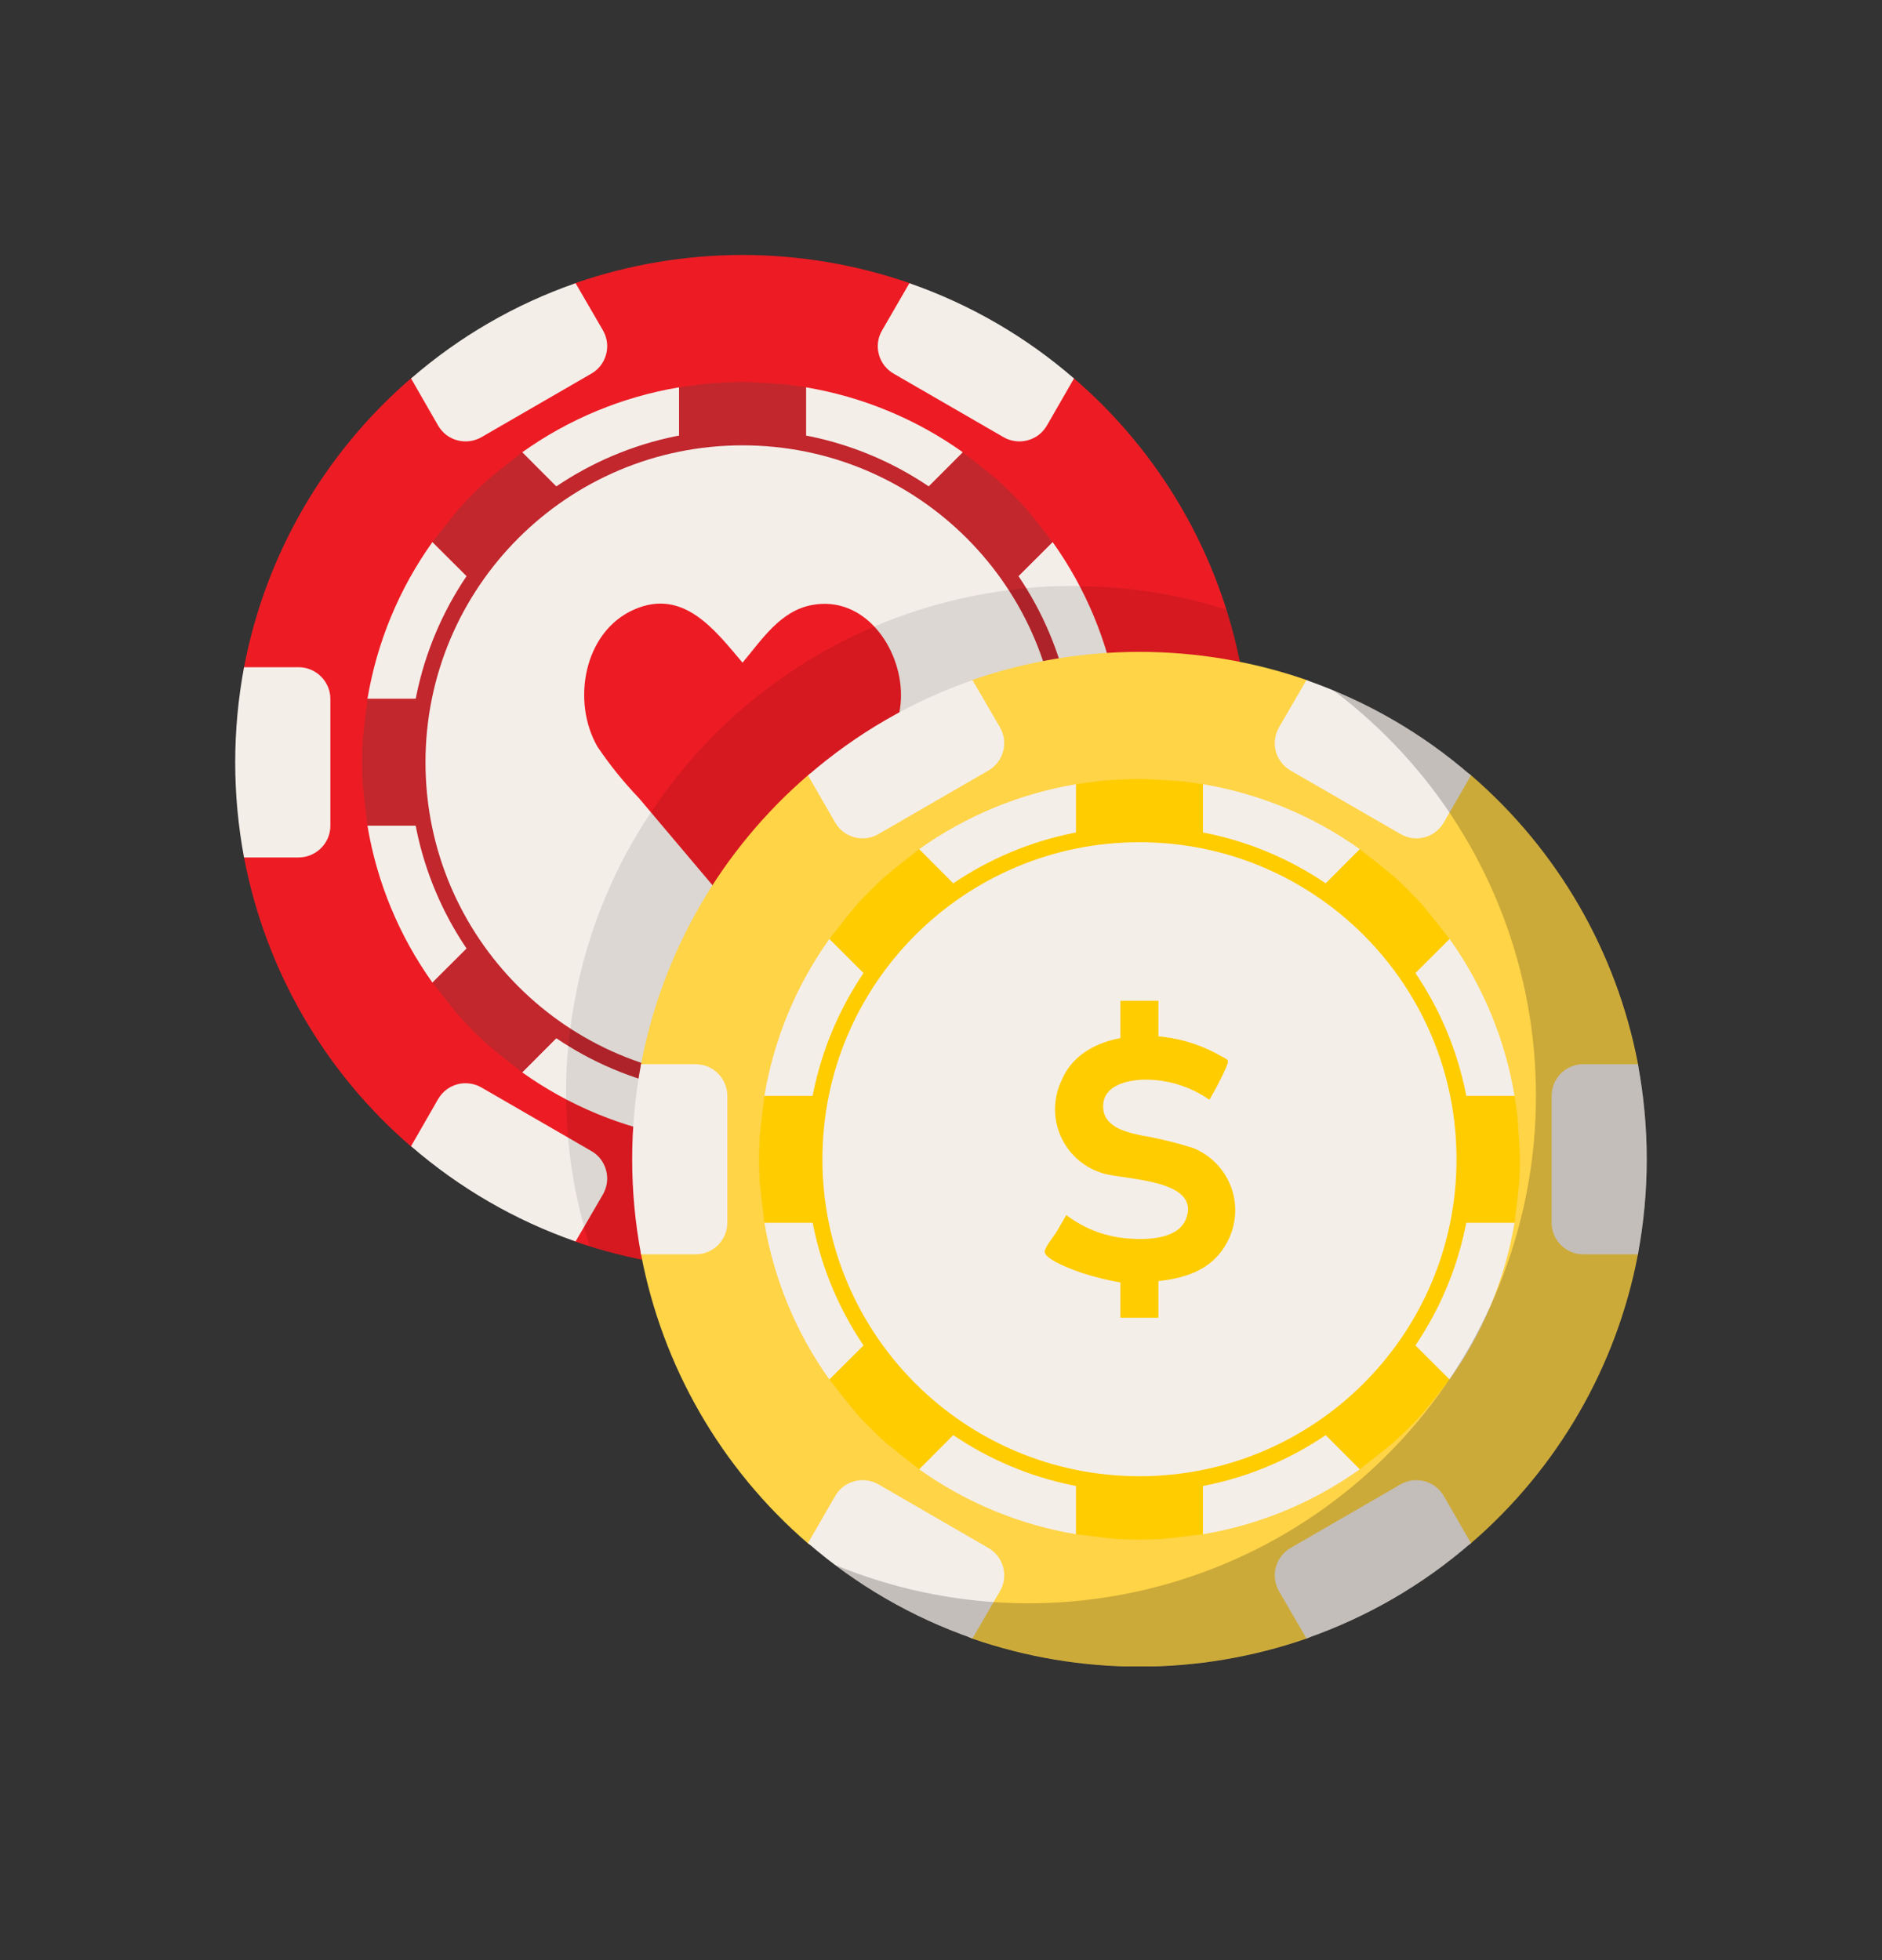
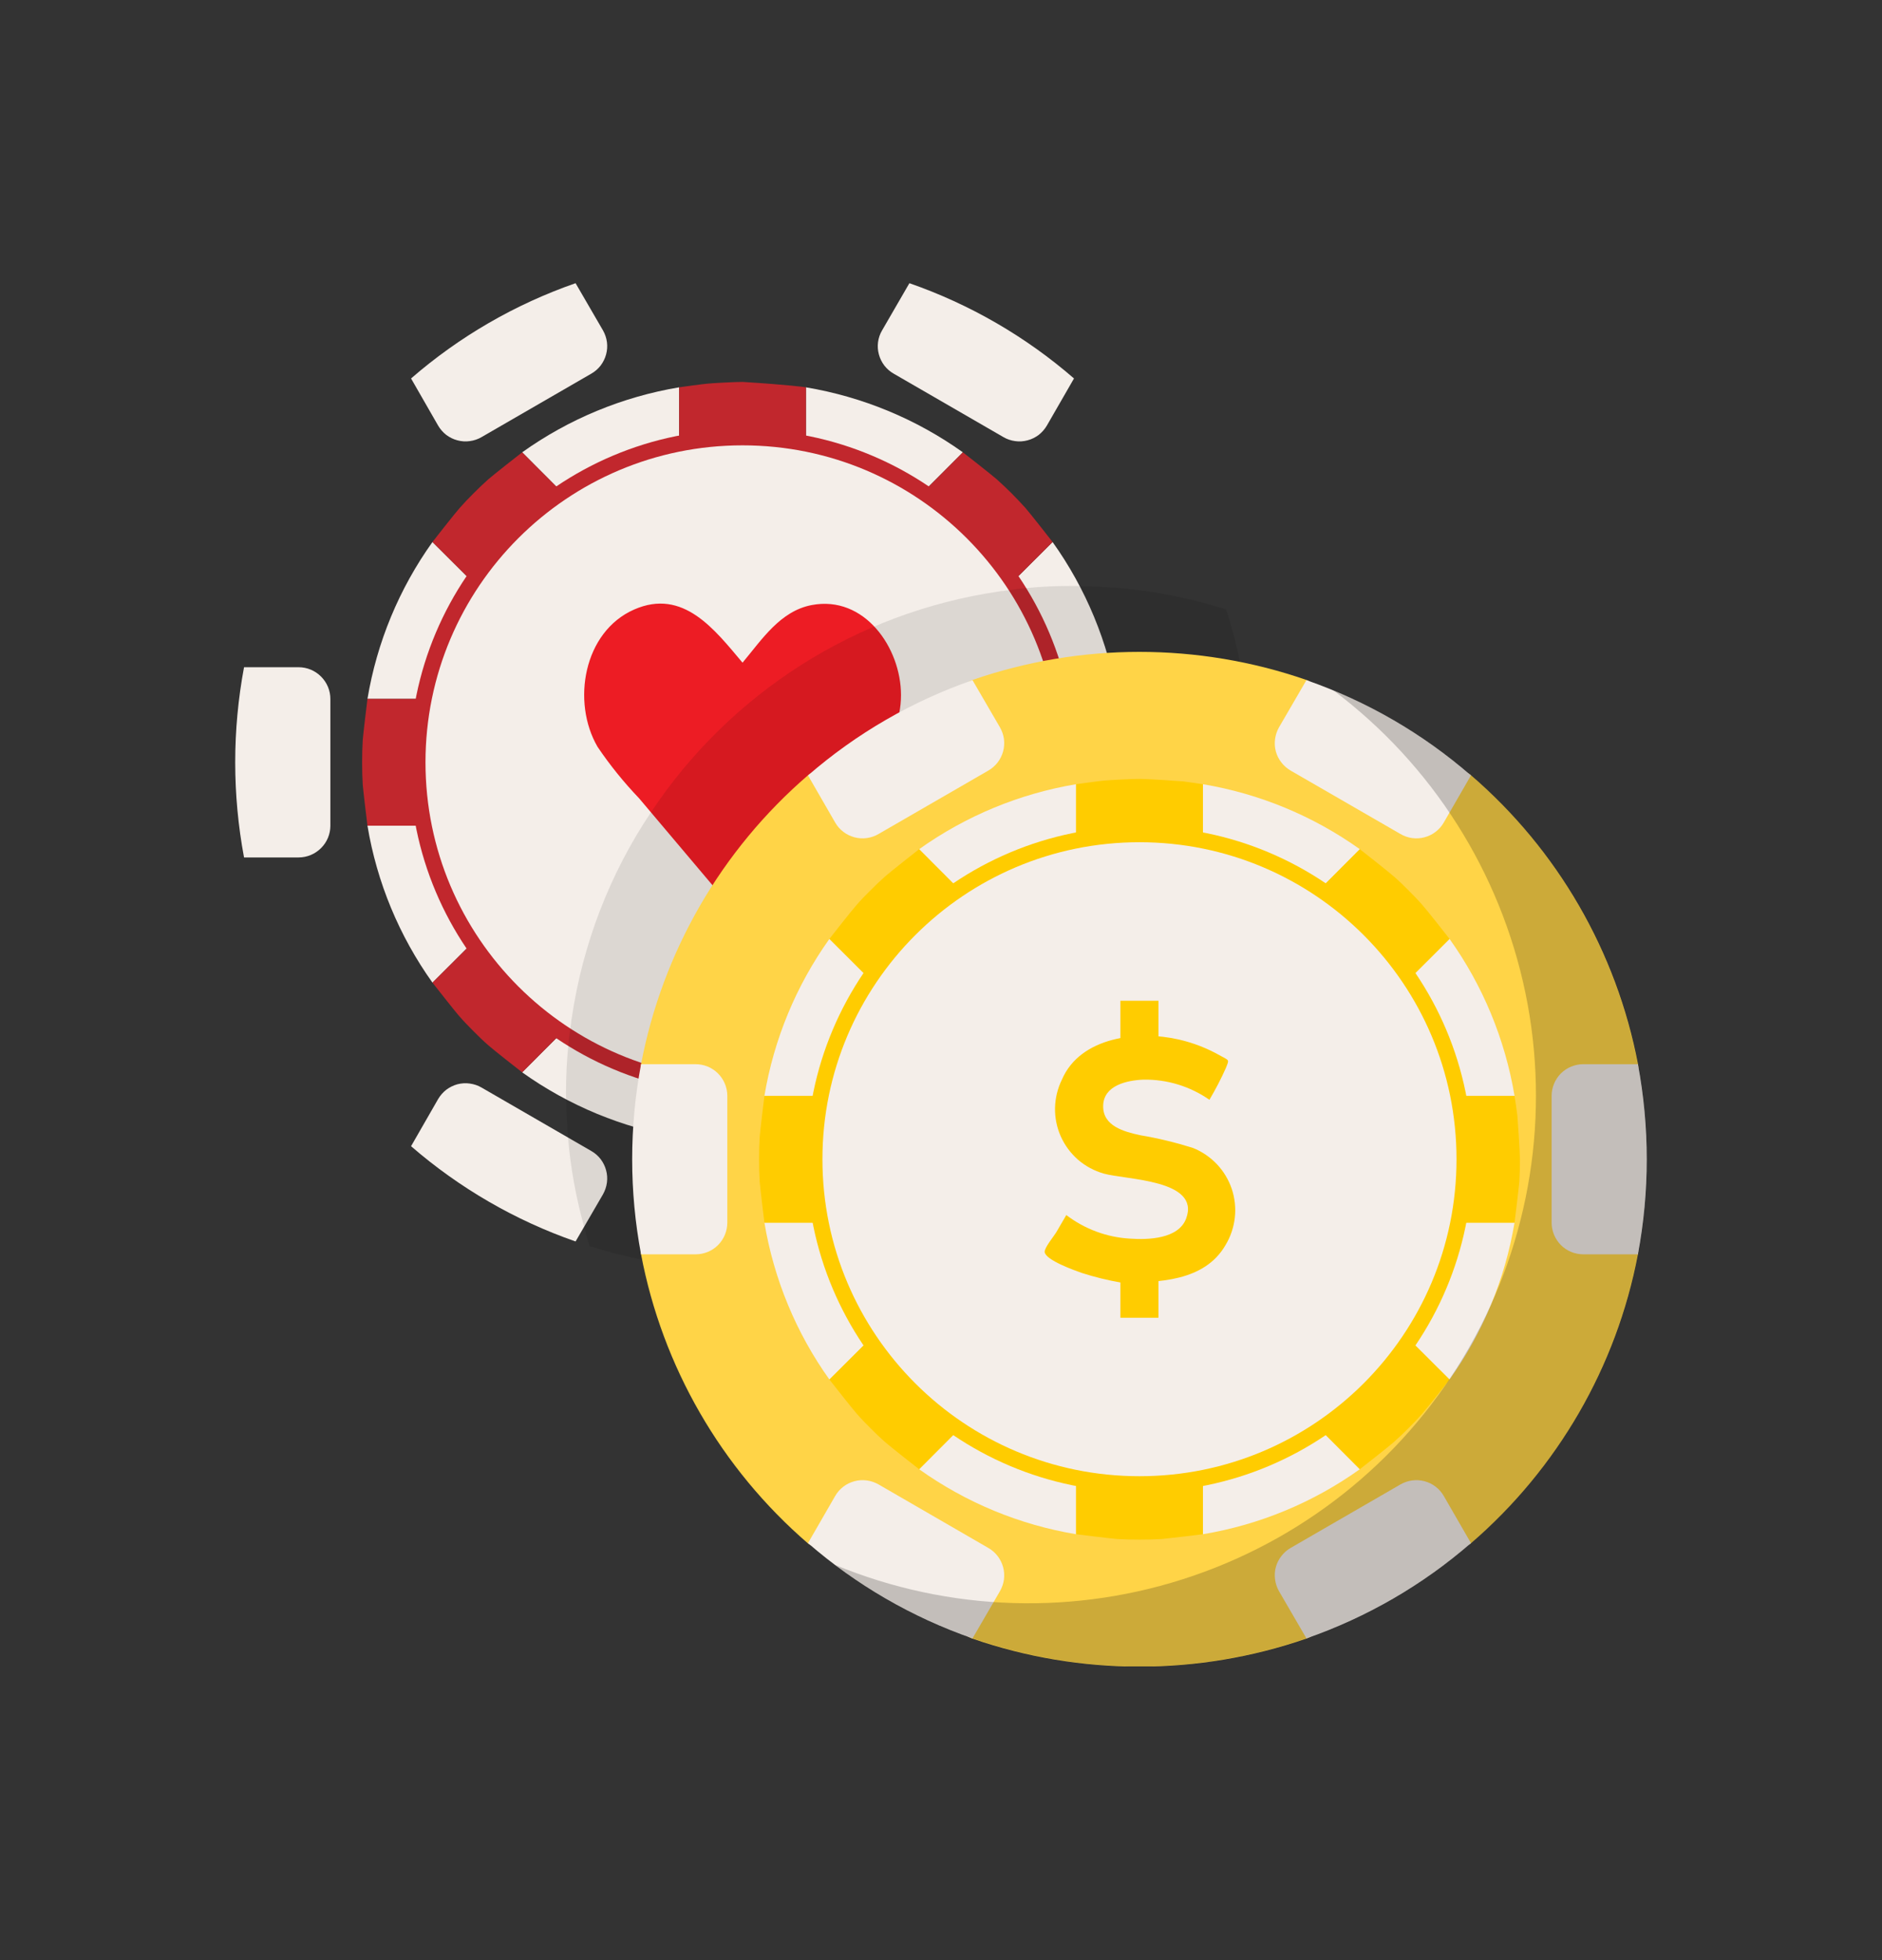
<svg xmlns="http://www.w3.org/2000/svg" width="24" height="25" viewBox="0 0 24 25" fill="none">
  <rect x="0" y="0" width="24" height="25" fill="#333333" stroke="none" />
  <g clip-path="url(#clip0_292_3708)">
-     <path d="M14.927 9.723C14.927 10.137 15.899 10.544 15.824 10.936C15.551 12.369 14.801 13.668 13.695 14.62C13.459 14.826 12.563 14.205 12.299 14.374C11.88 14.641 12.074 15.669 11.596 15.836C10.217 16.313 8.718 16.313 7.339 15.836C6.876 15.675 7.044 14.631 6.636 14.374C6.357 14.199 5.487 14.835 5.239 14.62C4.134 13.668 3.385 12.369 3.112 10.936C3.038 10.544 4.011 10.137 4.011 9.723C4.011 9.309 3.038 8.902 3.112 8.51C3.385 7.077 4.136 5.778 5.241 4.826C5.548 4.559 6.031 5.477 6.84 5.072C7.492 4.746 6.952 3.745 7.339 3.61C8.718 3.133 10.218 3.133 11.597 3.61C11.983 3.745 11.949 4.869 12.3 5.072C12.65 5.276 13.389 4.559 13.696 4.826C14.802 5.778 15.552 7.077 15.825 8.51C15.899 8.902 14.927 9.309 14.927 9.723Z" fill="#ED1C24" />
    <path d="M13.309 10.531H14.252C14.131 11.253 13.848 11.937 13.423 12.533L12.756 11.868L11.613 13.01L12.279 13.677C11.683 14.102 10.999 14.385 10.277 14.506V13.564H8.66V14.506C7.939 14.385 7.254 14.102 6.659 13.677L7.324 13.01L6.182 11.868L5.515 12.533C5.09 11.937 4.806 11.253 4.686 10.531H5.628V8.914H4.686C4.806 8.193 5.09 7.508 5.515 6.913L6.182 7.578L7.324 6.436L6.659 5.769C7.254 5.344 7.939 5.061 8.66 4.94V5.882H10.277V4.94C10.999 5.061 11.683 5.344 12.279 5.769L11.613 6.436L12.756 7.578L13.423 6.913C13.848 7.508 14.131 8.193 14.252 8.914H13.309V10.531Z" fill="#F4EEE9" />
    <path d="M15.937 9.723C15.938 10.13 15.9 10.536 15.825 10.936H15.129C15.021 10.936 14.919 10.893 14.843 10.817C14.767 10.741 14.725 10.639 14.724 10.532V8.914C14.725 8.807 14.767 8.705 14.843 8.629C14.919 8.553 15.021 8.51 15.129 8.51H15.825C15.9 8.91 15.938 9.316 15.937 9.723Z" fill="#F4EEE9" />
-     <path d="M10.278 4.94V5.882H8.661V4.94C8.667 4.938 8.98 4.896 9.014 4.894C9.069 4.887 9.372 4.871 9.469 4.871C9.566 4.871 9.993 4.899 10.027 4.904C10.061 4.908 10.271 4.938 10.278 4.94Z" fill="#C1272D" />
+     <path d="M10.278 4.94V5.882H8.661V4.94C8.667 4.938 8.98 4.896 9.014 4.894C9.069 4.887 9.372 4.871 9.469 4.871C10.061 4.908 10.271 4.938 10.278 4.94Z" fill="#C1272D" />
    <path d="M7.324 6.436L6.182 7.578L5.515 6.913C5.523 6.901 5.816 6.529 5.861 6.48C5.917 6.416 5.978 6.353 6.039 6.292C6.099 6.232 6.162 6.171 6.226 6.114C6.275 6.07 6.647 5.777 6.659 5.769L7.324 6.436Z" fill="#C1272D" />
    <path d="M5.628 8.914V10.531H4.686C4.684 10.525 4.63 10.067 4.626 10.01C4.62 9.915 4.618 9.82 4.618 9.723C4.618 9.626 4.62 9.531 4.626 9.436C4.63 9.379 4.684 8.92 4.686 8.914H5.628Z" fill="#C1272D" />
    <path d="M7.324 13.01L6.659 13.677C6.647 13.669 6.275 13.376 6.226 13.331C6.162 13.275 6.099 13.214 6.039 13.153C5.978 13.092 5.917 13.03 5.861 12.965C5.816 12.917 5.523 12.543 5.515 12.533L6.182 11.868L7.324 13.01Z" fill="#C1272D" />
    <path d="M10.278 13.564V14.506C10.271 14.508 9.813 14.562 9.756 14.566C9.661 14.573 9.566 14.575 9.469 14.575C9.372 14.575 9.277 14.573 9.182 14.566C9.126 14.562 8.667 14.508 8.661 14.506V13.564H10.278Z" fill="#C1272D" />
    <path d="M13.423 12.533C13.415 12.545 13.122 12.917 13.078 12.965C13.021 13.03 12.96 13.093 12.9 13.153C12.839 13.214 12.776 13.274 12.712 13.331C12.663 13.376 12.29 13.669 12.279 13.677L11.614 13.01L12.756 11.868L13.423 12.533Z" fill="#C1272D" />
    <path d="M14.321 9.723C14.321 9.82 14.319 9.915 14.312 10.01C14.309 10.066 14.254 10.525 14.252 10.531H13.31V8.914H14.252C14.254 8.92 14.284 9.127 14.288 9.165C14.292 9.203 14.321 9.626 14.321 9.723Z" fill="#C1272D" />
    <path d="M13.423 6.913L12.756 7.578L11.614 6.436L12.279 5.769C12.291 5.777 12.663 6.07 12.712 6.114C12.776 6.171 12.839 6.232 12.9 6.292C12.96 6.353 13.021 6.416 13.078 6.48C13.122 6.529 13.415 6.901 13.423 6.913Z" fill="#C1272D" />
    <path d="M9.469 13.968C11.814 13.968 13.714 12.068 13.714 9.723C13.714 7.378 11.814 5.478 9.469 5.478C7.125 5.478 5.224 7.378 5.224 9.723C5.224 12.068 7.125 13.968 9.469 13.968Z" fill="#C1272D" />
    <path d="M9.469 13.766C11.702 13.766 13.512 11.956 13.512 9.723C13.512 7.49 11.702 5.68 9.469 5.68C7.236 5.68 5.426 7.49 5.426 9.723C5.426 11.956 7.236 13.766 9.469 13.766Z" fill="#F4EEE9" />
    <path d="M13.696 4.827L13.35 5.428C13.323 5.474 13.288 5.514 13.246 5.547C13.203 5.579 13.155 5.603 13.104 5.616C13.052 5.63 12.998 5.634 12.946 5.626C12.893 5.619 12.842 5.602 12.796 5.575L11.397 4.766C11.351 4.74 11.311 4.705 11.278 4.663C11.246 4.621 11.222 4.573 11.208 4.521C11.194 4.47 11.19 4.417 11.197 4.364C11.204 4.311 11.221 4.261 11.248 4.215L11.597 3.612C12.367 3.88 13.08 4.292 13.696 4.827Z" fill="#F4EEE9" />
    <path d="M7.54 4.766L6.141 5.575C6.095 5.602 6.044 5.619 5.991 5.626C5.939 5.634 5.885 5.63 5.833 5.616C5.782 5.603 5.734 5.579 5.691 5.547C5.649 5.514 5.614 5.474 5.587 5.428L5.242 4.827C5.858 4.292 6.57 3.88 7.34 3.612L7.69 4.215C7.716 4.261 7.733 4.311 7.74 4.364C7.747 4.417 7.743 4.47 7.729 4.521C7.715 4.573 7.691 4.621 7.659 4.663C7.626 4.705 7.586 4.74 7.54 4.766Z" fill="#F4EEE9" />
    <path d="M4.213 8.914V10.532C4.213 10.639 4.17 10.742 4.094 10.817C4.018 10.893 3.916 10.936 3.808 10.936H3.112C2.962 10.134 2.962 9.312 3.112 8.51H3.808C3.916 8.51 4.018 8.553 4.094 8.629C4.17 8.705 4.213 8.807 4.213 8.914Z" fill="#F4EEE9" />
    <path d="M7.69 15.232L7.34 15.834C6.57 15.566 5.858 15.153 5.242 14.619L5.587 14.018C5.614 13.972 5.649 13.932 5.691 13.899C5.734 13.867 5.782 13.843 5.833 13.829C5.885 13.816 5.939 13.812 5.991 13.82C6.044 13.827 6.095 13.844 6.141 13.871L7.54 14.68C7.586 14.706 7.626 14.741 7.659 14.783C7.691 14.825 7.715 14.873 7.729 14.925C7.743 14.976 7.747 15.029 7.74 15.082C7.733 15.135 7.716 15.185 7.69 15.232Z" fill="#F4EEE9" />
    <path d="M13.696 14.619C13.08 15.153 12.367 15.566 11.597 15.834L11.248 15.232C11.221 15.185 11.204 15.135 11.197 15.082C11.19 15.029 11.194 14.976 11.208 14.925C11.222 14.873 11.246 14.825 11.278 14.783C11.311 14.741 11.351 14.706 11.397 14.68L12.796 13.871C12.842 13.844 12.893 13.827 12.946 13.82C12.998 13.812 13.052 13.816 13.104 13.829C13.155 13.843 13.203 13.867 13.246 13.899C13.288 13.932 13.323 13.972 13.35 14.018L13.696 14.619Z" fill="#F4EEE9" />
    <path d="M11.49 8.866C11.49 9.511 10.968 9.967 10.579 10.428L9.469 11.744L8.151 10.183C7.956 9.979 7.778 9.759 7.62 9.525C7.288 8.954 7.44 8.058 8.087 7.774C8.713 7.499 9.115 8.032 9.469 8.452C9.715 8.159 9.949 7.793 10.352 7.717C11.023 7.59 11.49 8.26 11.49 8.866Z" fill="#ED1C24" />
    <path opacity="0.1" d="M15.937 9.723C15.937 10.13 15.899 10.536 15.825 10.935C15.652 11.832 15.292 12.683 14.768 13.431C14.244 14.179 13.568 14.808 12.783 15.276C11.999 15.744 11.125 16.041 10.217 16.148C9.31 16.254 8.391 16.168 7.519 15.894C7.494 15.812 7.469 15.73 7.449 15.646C7.345 15.275 7.276 14.894 7.244 14.51C7.23 14.35 7.221 14.187 7.221 14.021C7.219 13.994 7.218 13.968 7.218 13.942C7.218 13.739 7.227 13.537 7.247 13.34C7.252 13.265 7.261 13.191 7.275 13.118C7.275 13.095 7.278 13.072 7.283 13.05C7.283 13.027 7.286 13.003 7.292 12.98C7.43 12.043 7.774 11.148 8.301 10.361C8.8 9.608 9.452 8.968 10.214 8.483C10.976 7.998 11.832 7.679 12.725 7.546C12.748 7.54 12.772 7.538 12.796 7.538C12.818 7.532 12.84 7.529 12.863 7.529C12.937 7.516 13.011 7.506 13.085 7.501C13.282 7.481 13.485 7.473 13.687 7.473C13.713 7.473 13.74 7.473 13.766 7.476C14.401 7.481 15.031 7.581 15.636 7.774C15.715 8.015 15.778 8.261 15.825 8.511C15.899 8.911 15.937 9.316 15.937 9.723Z" fill="black" />
    <path d="M19.989 14.785C19.989 15.2 20.961 15.606 20.887 15.998C20.614 17.432 19.863 18.73 18.758 19.683C18.521 19.888 17.626 19.267 17.361 19.436C16.943 19.703 17.136 20.732 16.658 20.899C15.279 21.376 13.78 21.376 12.401 20.899C11.939 20.738 12.107 19.694 11.698 19.436C11.42 19.261 10.549 19.898 10.301 19.683C9.197 18.73 8.447 17.431 8.175 15.998C8.1 15.605 9.073 15.2 9.073 14.785C9.073 14.371 8.1 13.965 8.175 13.573C8.448 12.139 9.198 10.841 10.304 9.888C10.611 9.622 11.094 10.539 11.902 10.135C12.555 9.809 12.015 8.808 12.402 8.672C13.781 8.195 15.28 8.195 16.659 8.672C17.046 8.807 17.011 9.932 17.362 10.135C17.713 10.338 18.452 9.622 18.759 9.888C19.864 10.841 20.614 12.139 20.888 13.573C20.961 13.965 19.989 14.371 19.989 14.785Z" fill="#FFD447" />
    <path d="M18.372 15.594H19.314C19.193 16.315 18.91 17 18.485 17.595L17.818 16.93L16.676 18.072L17.341 18.739C16.746 19.164 16.061 19.448 15.34 19.568V18.626H13.723V19.568C13.001 19.448 12.317 19.164 11.721 18.739L12.386 18.072L11.244 16.93L10.577 17.595C10.152 17 9.869 16.315 9.748 15.594H10.69V13.977H9.748C9.869 13.255 10.152 12.571 10.577 11.975L11.244 12.641L12.386 11.498L11.721 10.831C12.317 10.406 13.001 10.123 13.723 10.002V10.945H15.34V10.002C16.061 10.123 16.746 10.406 17.341 10.831L16.676 11.498L17.818 12.641L18.485 11.975C18.91 12.571 19.193 13.255 19.314 13.977H18.372V15.594Z" fill="#F4EEE9" />
    <path d="M21 14.786C21 15.193 20.962 15.599 20.887 15.998H20.191C20.084 15.998 19.981 15.956 19.905 15.88C19.83 15.804 19.787 15.701 19.787 15.594V13.977C19.787 13.87 19.83 13.767 19.905 13.691C19.981 13.616 20.084 13.573 20.191 13.573H20.887C20.962 13.973 21 14.379 21 14.786Z" fill="#F4EEE9" />
    <path d="M15.34 10.002V10.945H13.723V10.002C13.729 10.001 14.042 9.958 14.076 9.956C14.131 9.95 14.434 9.934 14.531 9.934C14.628 9.934 15.055 9.962 15.089 9.966C15.124 9.97 15.334 10.001 15.34 10.002Z" fill="#FFCC00" />
    <path d="M12.386 11.498L11.244 12.641L10.577 11.975C10.585 11.963 10.878 11.591 10.923 11.543C10.979 11.478 11.04 11.415 11.101 11.355C11.162 11.294 11.224 11.234 11.289 11.177C11.337 11.133 11.71 10.839 11.721 10.831L12.386 11.498Z" fill="#FFCC00" />
    <path d="M10.691 13.977V15.594H9.748C9.746 15.588 9.692 15.129 9.688 15.073C9.682 14.977 9.68 14.882 9.68 14.785C9.68 14.688 9.682 14.593 9.688 14.498C9.692 14.442 9.746 13.983 9.748 13.977H10.691Z" fill="#FFCC00" />
    <path d="M12.386 18.072L11.721 18.739C11.709 18.731 11.337 18.438 11.289 18.394C11.224 18.338 11.161 18.276 11.101 18.216C11.04 18.155 10.979 18.093 10.923 18.028C10.878 17.979 10.585 17.606 10.577 17.595L11.244 16.93L12.386 18.072Z" fill="#FFCC00" />
    <path d="M15.34 18.626V19.568C15.334 19.57 14.875 19.624 14.818 19.629C14.723 19.635 14.628 19.637 14.531 19.637C14.434 19.637 14.339 19.635 14.244 19.629C14.188 19.625 13.729 19.57 13.723 19.568V18.626H15.34Z" fill="#FFCC00" />
    <path d="M18.485 17.595C18.477 17.607 18.184 17.979 18.139 18.028C18.083 18.093 18.022 18.155 17.961 18.216C17.901 18.276 17.838 18.337 17.773 18.394C17.725 18.438 17.352 18.731 17.341 18.739L16.676 18.072L17.818 16.93L18.485 17.595Z" fill="#FFCC00" />
    <path d="M19.383 14.785C19.383 14.882 19.381 14.977 19.375 15.073C19.371 15.129 19.316 15.588 19.314 15.594H18.372V13.977H19.314C19.316 13.983 19.346 14.189 19.35 14.227C19.354 14.266 19.383 14.688 19.383 14.785Z" fill="#FFCC00" />
    <path d="M18.485 11.975L17.818 12.641L16.676 11.498L17.341 10.831C17.353 10.839 17.725 11.133 17.773 11.177C17.838 11.233 17.901 11.294 17.961 11.355C18.022 11.416 18.083 11.478 18.139 11.543C18.184 11.591 18.477 11.963 18.485 11.975Z" fill="#FFCC00" />
    <path d="M14.531 19.03C16.876 19.03 18.776 17.13 18.776 14.785C18.776 12.441 16.876 10.54 14.531 10.54C12.187 10.54 10.286 12.441 10.286 14.785C10.286 17.13 12.187 19.03 14.531 19.03Z" fill="#FFCC00" />
    <path d="M18.758 9.89L18.412 10.49C18.386 10.536 18.35 10.577 18.308 10.609C18.266 10.642 18.218 10.665 18.166 10.679C18.115 10.693 18.061 10.696 18.008 10.689C17.956 10.682 17.905 10.664 17.859 10.637L16.46 9.829C16.414 9.802 16.373 9.767 16.341 9.725C16.308 9.683 16.284 9.635 16.27 9.584C16.256 9.533 16.253 9.479 16.26 9.427C16.267 9.374 16.284 9.323 16.31 9.277L16.66 8.675C17.43 8.943 18.142 9.355 18.758 9.89Z" fill="#F4EEE9" />
    <path d="M12.602 9.829L11.204 10.637C11.158 10.664 11.107 10.682 11.054 10.689C11.001 10.696 10.947 10.693 10.896 10.679C10.845 10.665 10.796 10.642 10.754 10.609C10.712 10.577 10.676 10.536 10.65 10.49L10.304 9.89C10.92 9.355 11.632 8.943 12.402 8.675L12.752 9.277C12.778 9.323 12.796 9.374 12.803 9.427C12.809 9.479 12.806 9.533 12.792 9.584C12.778 9.635 12.754 9.683 12.722 9.725C12.689 9.767 12.649 9.802 12.602 9.829Z" fill="#F4EEE9" />
    <path d="M14.531 18.828C16.764 18.828 18.574 17.018 18.574 14.785C18.574 12.553 16.764 10.742 14.531 10.742C12.298 10.742 10.488 12.553 10.488 14.785C10.488 17.018 12.298 18.828 14.531 18.828Z" fill="#F4EEE9" />
    <path d="M9.275 13.977V15.594C9.275 15.701 9.232 15.804 9.157 15.88C9.081 15.956 8.978 15.998 8.871 15.998H8.175C8.024 15.197 8.024 14.374 8.175 13.573H8.87C8.978 13.573 9.08 13.615 9.156 13.691C9.232 13.767 9.275 13.87 9.275 13.977Z" fill="#F4EEE9" />
    <path d="M12.752 20.294L12.402 20.896C11.632 20.628 10.92 20.216 10.304 19.681L10.65 19.081C10.676 19.035 10.712 18.994 10.754 18.962C10.796 18.929 10.845 18.906 10.896 18.892C10.947 18.878 11.001 18.875 11.054 18.882C11.107 18.889 11.158 18.907 11.204 18.933L12.602 19.742C12.649 19.768 12.689 19.804 12.722 19.846C12.754 19.888 12.778 19.936 12.792 19.987C12.806 20.038 12.809 20.092 12.803 20.144C12.796 20.197 12.778 20.248 12.752 20.294Z" fill="#F4EEE9" />
    <path d="M18.758 19.681C18.142 20.216 17.43 20.628 16.66 20.896L16.31 20.294C16.284 20.248 16.267 20.197 16.26 20.144C16.253 20.092 16.256 20.038 16.27 19.987C16.284 19.936 16.308 19.888 16.341 19.846C16.373 19.804 16.414 19.768 16.46 19.742L17.859 18.933C17.905 18.907 17.956 18.889 18.008 18.882C18.061 18.875 18.115 18.878 18.166 18.892C18.218 18.906 18.266 18.929 18.308 18.962C18.35 18.994 18.386 19.035 18.412 19.081L18.758 19.681Z" fill="#F4EEE9" />
    <path opacity="0.2" d="M21 14.785C21 15.987 20.665 17.165 20.034 18.188C19.401 19.21 18.497 20.036 17.422 20.573C16.347 21.11 15.144 21.337 13.947 21.229C12.75 21.12 11.607 20.68 10.646 19.958C12.102 20.56 13.727 20.61 15.217 20.098C16.706 19.587 17.959 18.55 18.738 17.181C19.518 15.813 19.772 14.207 19.453 12.665C19.133 11.122 18.262 9.75 17.002 8.804C18.185 9.294 19.197 10.123 19.908 11.188C20.62 12.253 21 13.505 21 14.785Z" fill="black" />
    <path d="M14.294 16.358C14.125 16.329 13.958 16.288 13.794 16.235C13.703 16.203 13.334 16.072 13.322 15.969C13.317 15.915 13.441 15.765 13.468 15.72L13.598 15.497C13.834 15.677 14.118 15.782 14.413 15.798C14.64 15.814 15.028 15.803 15.126 15.542C15.312 15.042 14.355 15.049 14.075 14.968C13.955 14.934 13.844 14.874 13.749 14.793C13.655 14.711 13.579 14.609 13.528 14.495C13.477 14.381 13.452 14.257 13.454 14.132C13.457 14.007 13.486 13.884 13.541 13.772C13.777 13.219 14.521 13.14 15.036 13.259C15.217 13.301 15.39 13.368 15.552 13.459C15.681 13.531 15.676 13.508 15.634 13.619C15.572 13.759 15.501 13.895 15.423 14.027C15.176 13.855 14.882 13.765 14.582 13.77C14.373 13.778 14.073 13.843 14.068 14.103C14.062 14.363 14.335 14.434 14.541 14.479C14.768 14.517 14.993 14.572 15.213 14.641C15.328 14.687 15.432 14.758 15.518 14.848C15.603 14.938 15.668 15.046 15.708 15.164C15.747 15.281 15.761 15.406 15.747 15.53C15.733 15.653 15.693 15.773 15.629 15.879C15.36 16.346 14.768 16.358 14.294 16.358Z" fill="#FFCC00" />
    <path d="M14.288 12.764H14.773V13.438H14.288V12.764Z" fill="#FFCC00" />
    <path d="M14.288 16.133H14.773V16.807H14.288V16.133Z" fill="#FFCC00" />
  </g>
  <defs>
    <clipPath id="clip0_292_3708">
      <rect width="18" height="18" fill="white" transform="translate(3 3.254)" />
    </clipPath>
  </defs>
</svg>